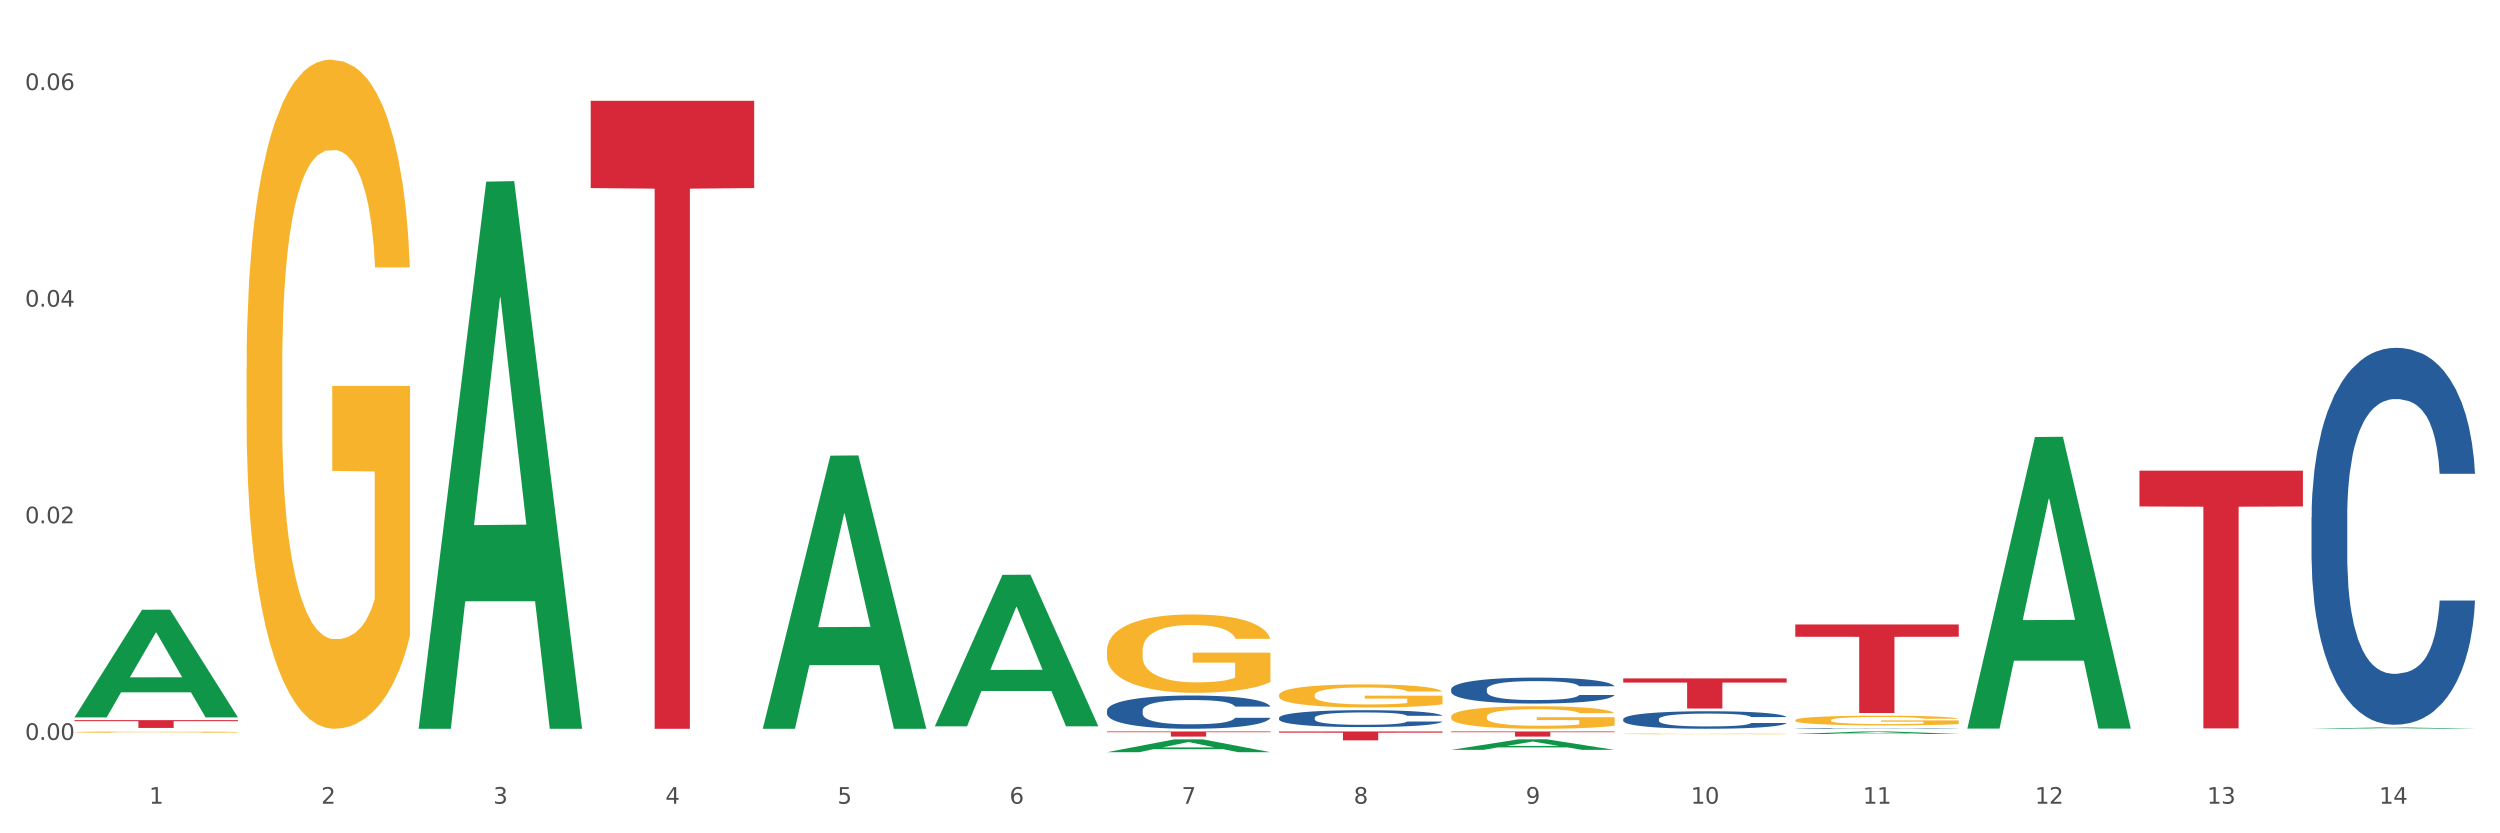
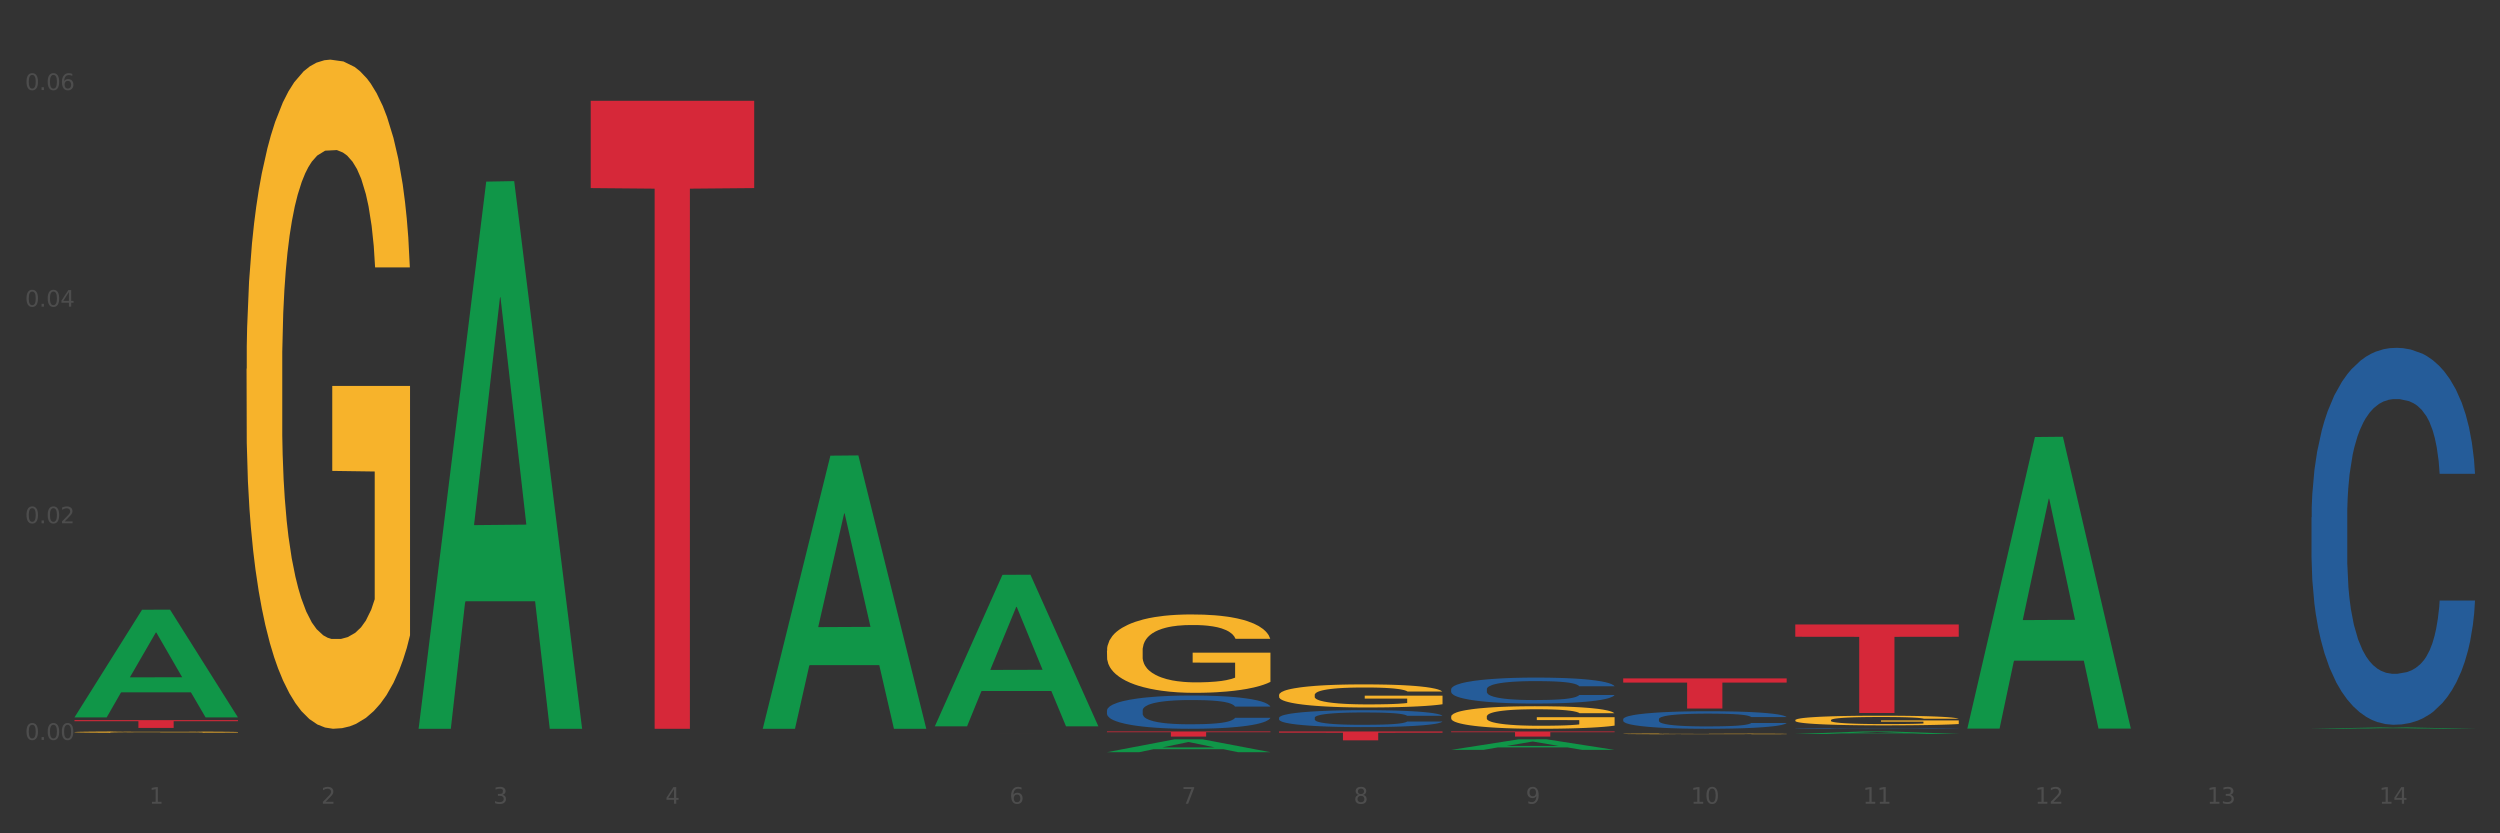
<svg xmlns="http://www.w3.org/2000/svg" xmlns:xlink="http://www.w3.org/1999/xlink" width="1080pt" height="360pt" viewBox="0 0 1080 360" version="1.1">
  <rect x="0" y="0" width="1080" height="360" fill="#333333" stroke="none" />
  <defs>
    <style type="text/css">*{stroke-linejoin: round; stroke-linecap: butt}</style>
  </defs>
  <g id="figure_1">
    <g id="patch_1">
-       <path d="M 0 360  L 1080 360  L 1080 0  L 0 0  z " style="fill: #ffffff; stroke: #ffffff; stroke-linejoin: miter" />
-     </g>
+       </g>
    <g id="axes_1">
      <g id="matplotlib.axis_1">
        <g id="xtick_1">
          <g id="text_1">
            <g style="fill: #4d4d4d" transform="translate(64.432 347.204) scale(0.096 -0.096)">
              <defs>
                <path id="DejaVuSans-31" d="M 794 531  L 1825 531  L 1825 4091  L 703 3866  L 703 4441  L 1819 4666  L 2450 4666  L 2450 531  L 3481 531  L 3481 0  L 794 0  L 794 531  z " transform="scale(0.016)" />
              </defs>
              <use xlink:href="#DejaVuSans-31" />
            </g>
          </g>
        </g>
        <g id="xtick_2">
          <g id="text_2">
            <g style="fill: #4d4d4d" transform="translate(138.771 347.204) scale(0.096 -0.096)">
              <defs>
                <path id="DejaVuSans-32" d="M 1228 531  L 3431 531  L 3431 0  L 469 0  L 469 531  Q 828 903 1448 1529  Q 2069 2156 2228 2338  Q 2531 2678 2651 2914  Q 2772 3150 2772 3378  Q 2772 3750 2511 3984  Q 2250 4219 1831 4219  Q 1534 4219 1204 4116  Q 875 4013 500 3803  L 500 4441  Q 881 4594 1212 4672  Q 1544 4750 1819 4750  Q 2544 4750 2975 4387  Q 3406 4025 3406 3419  Q 3406 3131 3298 2873  Q 3191 2616 2906 2266  Q 2828 2175 2409 1742  Q 1991 1309 1228 531  z " transform="scale(0.016)" />
              </defs>
              <use xlink:href="#DejaVuSans-32" />
            </g>
          </g>
        </g>
        <g id="xtick_3">
          <g id="text_3">
            <g style="fill: #4d4d4d" transform="translate(213.109 347.204) scale(0.096 -0.096)">
              <defs>
-                 <path id="DejaVuSans-33" d="M 2597 2516  Q 3050 2419 3304 2112  Q 3559 1806 3559 1356  Q 3559 666 3084 287  Q 2609 -91 1734 -91  Q 1441 -91 1130 -33  Q 819 25 488 141  L 488 750  Q 750 597 1062 519  Q 1375 441 1716 441  Q 2309 441 2620 675  Q 2931 909 2931 1356  Q 2931 1769 2642 2001  Q 2353 2234 1838 2234  L 1294 2234  L 1294 2753  L 1863 2753  Q 2328 2753 2575 2939  Q 2822 3125 2822 3475  Q 2822 3834 2567 4026  Q 2313 4219 1838 4219  Q 1578 4219 1281 4162  Q 984 4106 628 3988  L 628 4550  Q 988 4650 1302 4700  Q 1616 4750 1894 4750  Q 2613 4750 3031 4423  Q 3450 4097 3450 3541  Q 3450 3153 3228 2886  Q 3006 2619 2597 2516  z " transform="scale(0.016)" />
+                 <path id="DejaVuSans-33" d="M 2597 2516  Q 3050 2419 3304 2112  Q 3559 1806 3559 1356  Q 3559 666 3084 287  Q 2609 -91 1734 -91  Q 1441 -91 1130 -33  Q 819 25 488 141  L 488 750  Q 750 597 1062 519  Q 1375 441 1716 441  Q 2309 441 2620 675  Q 2931 909 2931 1356  Q 2931 1769 2642 2001  Q 2353 2234 1838 2234  L 1294 2234  L 1294 2753  L 1863 2753  Q 2328 2753 2575 2939  Q 2822 3834 2567 4026  Q 2313 4219 1838 4219  Q 1578 4219 1281 4162  Q 984 4106 628 3988  L 628 4550  Q 988 4650 1302 4700  Q 1616 4750 1894 4750  Q 2613 4750 3031 4423  Q 3450 4097 3450 3541  Q 3450 3153 3228 2886  Q 3006 2619 2597 2516  z " transform="scale(0.016)" />
              </defs>
              <use xlink:href="#DejaVuSans-33" />
            </g>
          </g>
        </g>
        <g id="xtick_4">
          <g id="text_4">
            <g style="fill: #4d4d4d" transform="translate(287.448 347.204) scale(0.096 -0.096)">
              <defs>
                <path id="DejaVuSans-34" d="M 2419 4116  L 825 1625  L 2419 1625  L 2419 4116  z M 2253 4666  L 3047 4666  L 3047 1625  L 3713 1625  L 3713 1100  L 3047 1100  L 3047 0  L 2419 0  L 2419 1100  L 313 1100  L 313 1709  L 2253 4666  z " transform="scale(0.016)" />
              </defs>
              <use xlink:href="#DejaVuSans-34" />
            </g>
          </g>
        </g>
        <g id="xtick_5">
          <g id="text_5">
            <g style="fill: #4d4d4d" transform="translate(361.787 347.204) scale(0.096 -0.096)">
              <defs>
-                 <path id="DejaVuSans-35" d="M 691 4666  L 3169 4666  L 3169 4134  L 1269 4134  L 1269 2991  Q 1406 3038 1543 3061  Q 1681 3084 1819 3084  Q 2600 3084 3056 2656  Q 3513 2228 3513 1497  Q 3513 744 3044 326  Q 2575 -91 1722 -91  Q 1428 -91 1123 -41  Q 819 9 494 109  L 494 744  Q 775 591 1075 516  Q 1375 441 1709 441  Q 2250 441 2565 725  Q 2881 1009 2881 1497  Q 2881 1984 2565 2268  Q 2250 2553 1709 2553  Q 1456 2553 1204 2497  Q 953 2441 691 2322  L 691 4666  z " transform="scale(0.016)" />
-               </defs>
+                 </defs>
              <use xlink:href="#DejaVuSans-35" />
            </g>
          </g>
        </g>
        <g id="xtick_6">
          <g id="text_6">
            <g style="fill: #4d4d4d" transform="translate(436.125 347.204) scale(0.096 -0.096)">
              <defs>
                <path id="DejaVuSans-36" d="M 2113 2584  Q 1688 2584 1439 2293  Q 1191 2003 1191 1497  Q 1191 994 1439 701  Q 1688 409 2113 409  Q 2538 409 2786 701  Q 3034 994 3034 1497  Q 3034 2003 2786 2293  Q 2538 2584 2113 2584  z M 3366 4563  L 3366 3988  Q 3128 4100 2886 4159  Q 2644 4219 2406 4219  Q 1781 4219 1451 3797  Q 1122 3375 1075 2522  Q 1259 2794 1537 2939  Q 1816 3084 2150 3084  Q 2853 3084 3261 2657  Q 3669 2231 3669 1497  Q 3669 778 3244 343  Q 2819 -91 2113 -91  Q 1303 -91 875 529  Q 447 1150 447 2328  Q 447 3434 972 4092  Q 1497 4750 2381 4750  Q 2619 4750 2861 4703  Q 3103 4656 3366 4563  z " transform="scale(0.016)" />
              </defs>
              <use xlink:href="#DejaVuSans-36" />
            </g>
          </g>
        </g>
        <g id="xtick_7">
          <g id="text_7">
            <g style="fill: #4d4d4d" transform="translate(510.464 347.204) scale(0.096 -0.096)">
              <defs>
                <path id="DejaVuSans-37" d="M 525 4666  L 3525 4666  L 3525 4397  L 1831 0  L 1172 0  L 2766 4134  L 525 4134  L 525 4666  z " transform="scale(0.016)" />
              </defs>
              <use xlink:href="#DejaVuSans-37" />
            </g>
          </g>
        </g>
        <g id="xtick_8">
          <g id="text_8">
            <g style="fill: #4d4d4d" transform="translate(584.803 347.204) scale(0.096 -0.096)">
              <defs>
                <path id="DejaVuSans-38" d="M 2034 2216  Q 1584 2216 1326 1975  Q 1069 1734 1069 1313  Q 1069 891 1326 650  Q 1584 409 2034 409  Q 2484 409 2743 651  Q 3003 894 3003 1313  Q 3003 1734 2745 1975  Q 2488 2216 2034 2216  z M 1403 2484  Q 997 2584 770 2862  Q 544 3141 544 3541  Q 544 4100 942 4425  Q 1341 4750 2034 4750  Q 2731 4750 3128 4425  Q 3525 4100 3525 3541  Q 3525 3141 3298 2862  Q 3072 2584 2669 2484  Q 3125 2378 3379 2068  Q 3634 1759 3634 1313  Q 3634 634 3220 271  Q 2806 -91 2034 -91  Q 1263 -91 848 271  Q 434 634 434 1313  Q 434 1759 690 2068  Q 947 2378 1403 2484  z M 1172 3481  Q 1172 3119 1398 2916  Q 1625 2713 2034 2713  Q 2441 2713 2670 2916  Q 2900 3119 2900 3481  Q 2900 3844 2670 4047  Q 2441 4250 2034 4250  Q 1625 4250 1398 4047  Q 1172 3844 1172 3481  z " transform="scale(0.016)" />
              </defs>
              <use xlink:href="#DejaVuSans-38" />
            </g>
          </g>
        </g>
        <g id="xtick_9">
          <g id="text_9">
            <g style="fill: #4d4d4d" transform="translate(659.142 347.204) scale(0.096 -0.096)">
              <defs>
                <path id="DejaVuSans-39" d="M 703 97  L 703 672  Q 941 559 1184 500  Q 1428 441 1663 441  Q 2288 441 2617 861  Q 2947 1281 2994 2138  Q 2813 1869 2534 1725  Q 2256 1581 1919 1581  Q 1219 1581 811 2004  Q 403 2428 403 3163  Q 403 3881 828 4315  Q 1253 4750 1959 4750  Q 2769 4750 3195 4129  Q 3622 3509 3622 2328  Q 3622 1225 3098 567  Q 2575 -91 1691 -91  Q 1453 -91 1209 -44  Q 966 3 703 97  z M 1959 2075  Q 2384 2075 2632 2365  Q 2881 2656 2881 3163  Q 2881 3666 2632 3958  Q 2384 4250 1959 4250  Q 1534 4250 1286 3958  Q 1038 3666 1038 3163  Q 1038 2656 1286 2365  Q 1534 2075 1959 2075  z " transform="scale(0.016)" />
              </defs>
              <use xlink:href="#DejaVuSans-39" />
            </g>
          </g>
        </g>
        <g id="xtick_10">
          <g id="text_10">
            <g style="fill: #4d4d4d" transform="translate(730.426 347.204) scale(0.096 -0.096)">
              <defs>
                <path id="DejaVuSans-30" d="M 2034 4250  Q 1547 4250 1301 3770  Q 1056 3291 1056 2328  Q 1056 1369 1301 889  Q 1547 409 2034 409  Q 2525 409 2770 889  Q 3016 1369 3016 2328  Q 3016 3291 2770 3770  Q 2525 4250 2034 4250  z M 2034 4750  Q 2819 4750 3233 4129  Q 3647 3509 3647 2328  Q 3647 1150 3233 529  Q 2819 -91 2034 -91  Q 1250 -91 836 529  Q 422 1150 422 2328  Q 422 3509 836 4129  Q 1250 4750 2034 4750  z " transform="scale(0.016)" />
              </defs>
              <use xlink:href="#DejaVuSans-31" />
              <use xlink:href="#DejaVuSans-30" transform="translate(63.623 0)" />
            </g>
          </g>
        </g>
        <g id="xtick_11">
          <g id="text_11">
            <g style="fill: #4d4d4d" transform="translate(804.765 347.204) scale(0.096 -0.096)">
              <use xlink:href="#DejaVuSans-31" />
              <use xlink:href="#DejaVuSans-31" transform="translate(63.623 0)" />
            </g>
          </g>
        </g>
        <g id="xtick_12">
          <g id="text_12">
            <g style="fill: #4d4d4d" transform="translate(879.104 347.204) scale(0.096 -0.096)">
              <use xlink:href="#DejaVuSans-31" />
              <use xlink:href="#DejaVuSans-32" transform="translate(63.623 0)" />
            </g>
          </g>
        </g>
        <g id="xtick_13">
          <g id="text_13">
            <g style="fill: #4d4d4d" transform="translate(953.442 347.204) scale(0.096 -0.096)">
              <use xlink:href="#DejaVuSans-31" />
              <use xlink:href="#DejaVuSans-33" transform="translate(63.623 0)" />
            </g>
          </g>
        </g>
        <g id="xtick_14">
          <g id="text_14">
            <g style="fill: #4d4d4d" transform="translate(1027.781 347.204) scale(0.096 -0.096)">
              <use xlink:href="#DejaVuSans-31" />
              <use xlink:href="#DejaVuSans-34" transform="translate(63.623 0)" />
            </g>
          </g>
        </g>
        <g id="xtick_15" />
        <g id="xtick_16" />
        <g id="xtick_17" />
        <g id="xtick_18" />
        <g id="xtick_19" />
        <g id="xtick_20" />
        <g id="xtick_21" />
        <g id="xtick_22" />
        <g id="xtick_23" />
        <g id="xtick_24" />
        <g id="xtick_25" />
        <g id="xtick_26" />
        <g id="xtick_27" />
      </g>
      <g id="matplotlib.axis_2">
        <g id="ytick_1">
          <g id="text_15">
            <g style="fill: #4d4d4d" transform="translate(10.8 319.638) scale(0.096 -0.096)">
              <defs>
                <path id="DejaVuSans-2e" d="M 684 794  L 1344 794  L 1344 0  L 684 0  L 684 794  z " transform="scale(0.016)" />
              </defs>
              <use xlink:href="#DejaVuSans-30" />
              <use xlink:href="#DejaVuSans-2e" transform="translate(63.623 0)" />
              <use xlink:href="#DejaVuSans-30" transform="translate(95.41 0)" />
              <use xlink:href="#DejaVuSans-30" transform="translate(159.033 0)" />
            </g>
          </g>
        </g>
        <g id="ytick_2">
          <g id="text_16">
            <g style="fill: #4d4d4d" transform="translate(10.8 226.058) scale(0.096 -0.096)">
              <use xlink:href="#DejaVuSans-30" />
              <use xlink:href="#DejaVuSans-2e" transform="translate(63.623 0)" />
              <use xlink:href="#DejaVuSans-30" transform="translate(95.41 0)" />
              <use xlink:href="#DejaVuSans-32" transform="translate(159.033 0)" />
            </g>
          </g>
        </g>
        <g id="ytick_3">
          <g id="text_17">
            <g style="fill: #4d4d4d" transform="translate(10.8 132.478) scale(0.096 -0.096)">
              <use xlink:href="#DejaVuSans-30" />
              <use xlink:href="#DejaVuSans-2e" transform="translate(63.623 0)" />
              <use xlink:href="#DejaVuSans-30" transform="translate(95.41 0)" />
              <use xlink:href="#DejaVuSans-34" transform="translate(159.033 0)" />
            </g>
          </g>
        </g>
        <g id="ytick_4">
          <g id="text_18">
            <g style="fill: #4d4d4d" transform="translate(10.8 38.898) scale(0.096 -0.096)">
              <use xlink:href="#DejaVuSans-30" />
              <use xlink:href="#DejaVuSans-2e" transform="translate(63.623 0)" />
              <use xlink:href="#DejaVuSans-30" transform="translate(95.41 0)" />
              <use xlink:href="#DejaVuSans-36" transform="translate(159.033 0)" />
            </g>
          </g>
        </g>
        <g id="ytick_5" />
        <g id="ytick_6" />
        <g id="ytick_7" />
      </g>
      <g id="PolyCollection_1">
        <path d="M 32.175 309.841  L 32.248 309.797  L 61.37 263.408  L 73.456 263.364  L 102.797 309.929  L 88.818 309.929  L 82.484 299.085  L 52.415 299.085  L 52.197 299.26  L 46.081 309.929  L 32.175 309.929  L 32.175 309.841  L 56.201 292.614  L 78.698 292.571  L 67.559 273.289  L 67.413 273.202  L 67.267 273.333  L 56.128 292.571  L 56.201 292.614  L 32.175 309.841  z " clip-path="url(#p785fbbe116)" style="fill: #109648" />
        <path d="M 626.885 297.756  L 626.968 297.746  L 626.968 297.459  L 627.219 297.07  L 628.137 296.353  L 629.306 295.81  L 631.309 295.175  L 632.394 294.909  L 633.813 294.612  L 636.735 294.13  L 640.074 293.721  L 642.411 293.495  L 644.164 293.352  L 648.088 293.096  L 650.342 292.983  L 652.679 292.891  L 654.683 292.83  L 658.022 292.758  L 660.693 292.727  L 663.782 292.717  L 666.369 292.727  L 669.792 292.768  L 674.801 292.891  L 676.721 292.963  L 679.308 293.086  L 681.98 293.249  L 684.15 293.413  L 686.654 293.649  L 689.242 293.956  L 691.747 294.345  L 693.5 294.704  L 694.919 295.083  L 696.171 295.544  L 697.089 296.045  L 697.506 296.465  L 682.23 296.465  L 681.813 296.086  L 680.978 295.677  L 680.143 295.4  L 679.225 295.175  L 677.806 294.919  L 676.554 294.755  L 674.467 294.56  L 672.547 294.438  L 670.961 294.366  L 669.041 294.304  L 664.95 294.243  L 662.029 294.243  L 660.192 294.263  L 657.938 294.315  L 656.018 294.386  L 653.764 294.509  L 652.011 294.642  L 650.258 294.816  L 649.257 294.939  L 647.754 295.165  L 646.752 295.349  L 645.417 295.667  L 644.665 295.892  L 643.33 296.476  L 642.745 296.906  L 642.495 297.203  L 642.328 297.53  L 642.328 299.128  L 642.829 299.845  L 643.246 300.152  L 643.914 300.501  L 645.166 300.951  L 647.003 301.392  L 648.923 301.709  L 650.509 301.904  L 652.011 302.047  L 653.514 302.16  L 655.35 302.262  L 656.853 302.324  L 659.107 302.385  L 661.778 302.416  L 663.865 302.416  L 668.122 302.365  L 670.042 302.313  L 671.879 302.242  L 673.882 302.129  L 675.468 302.006  L 676.387 301.914  L 677.889 301.719  L 679.058 301.514  L 680.06 301.279  L 680.728 301.074  L 681.479 300.767  L 682.063 300.419  L 682.23 300.234  L 697.506 300.234  L 697.173 300.603  L 696.588 300.961  L 695.42 301.443  L 694.501 301.719  L 693.082 302.057  L 691.58 302.344  L 689.493 302.662  L 687.573 302.897  L 685.569 303.102  L 683.399 303.286  L 679.475 303.542  L 678.056 303.614  L 675.051 303.737  L 672.714 303.809  L 669.291 303.88  L 665.785 303.921  L 662.112 303.932  L 658.856 303.911  L 655.267 303.85  L 653.013 303.788  L 650.509 303.696  L 647.587 303.553  L 644.832 303.378  L 642.244 303.174  L 639.824 302.938  L 637.57 302.672  L 634.648 302.231  L 632.478 301.801  L 630.892 301.402  L 629.806 301.064  L 628.721 300.634  L 628.137 300.337  L 627.219 299.62  L 626.885 298.954  L 626.885 297.756  z " clip-path="url(#p785fbbe116)" style="fill: #255c99" />
        <path d="M 701.223 310.659  L 701.307 310.652  L 701.307 310.458  L 701.557 310.195  L 702.476 309.711  L 703.644 309.344  L 705.648 308.916  L 706.733 308.736  L 708.152 308.535  L 711.074 308.21  L 714.413 307.933  L 716.75 307.781  L 718.503 307.684  L 722.427 307.511  L 724.681 307.435  L 727.018 307.373  L 729.021 307.332  L 732.36 307.283  L 735.032 307.262  L 738.12 307.256  L 740.708 307.262  L 744.131 307.29  L 749.139 307.373  L 751.059 307.422  L 753.647 307.505  L 756.318 307.615  L 758.489 307.726  L 760.993 307.885  L 763.581 308.092  L 766.085 308.355  L 767.838 308.597  L 769.257 308.853  L 770.51 309.165  L 771.428 309.503  L 771.845 309.787  L 756.569 309.787  L 756.151 309.531  L 755.317 309.254  L 754.482 309.068  L 753.564 308.916  L 752.145 308.743  L 750.892 308.632  L 748.805 308.501  L 746.885 308.418  L 745.299 308.369  L 743.379 308.328  L 739.289 308.286  L 736.367 308.286  L 734.531 308.3  L 732.277 308.335  L 730.357 308.383  L 728.103 308.466  L 726.35 308.556  L 724.597 308.673  L 723.595 308.756  L 722.093 308.909  L 721.091 309.033  L 719.755 309.248  L 719.004 309.4  L 717.668 309.794  L 717.084 310.084  L 716.834 310.285  L 716.667 310.506  L 716.667 311.585  L 717.168 312.07  L 717.585 312.277  L 718.253 312.512  L 719.505 312.817  L 721.341 313.114  L 723.261 313.328  L 724.847 313.46  L 726.35 313.557  L 727.853 313.633  L 729.689 313.702  L 731.192 313.743  L 733.446 313.785  L 736.117 313.806  L 738.204 313.806  L 742.461 313.771  L 744.381 313.737  L 746.218 313.688  L 748.221 313.612  L 749.807 313.529  L 750.725 313.467  L 752.228 313.335  L 753.397 313.197  L 754.398 313.038  L 755.066 312.9  L 755.818 312.692  L 756.402 312.457  L 756.569 312.332  L 771.845 312.332  L 771.511 312.581  L 770.927 312.824  L 769.758 313.149  L 768.84 313.335  L 767.421 313.564  L 765.918 313.757  L 763.831 313.972  L 761.911 314.131  L 759.908 314.269  L 757.738 314.394  L 753.814 314.567  L 752.395 314.615  L 749.39 314.698  L 747.052 314.746  L 743.63 314.795  L 740.124 314.822  L 736.451 314.829  L 733.195 314.816  L 729.606 314.774  L 727.352 314.733  L 724.847 314.67  L 721.926 314.573  L 719.171 314.456  L 716.583 314.318  L 714.162 314.158  L 711.908 313.979  L 708.987 313.681  L 706.816 313.391  L 705.23 313.121  L 704.145 312.893  L 703.06 312.602  L 702.476 312.402  L 701.557 311.917  L 701.223 311.468  L 701.223 310.659  z " clip-path="url(#p785fbbe116)" style="fill: #255c99" />
        <path d="M 775.562 314.662  L 775.646 314.662  L 775.646 314.654  L 775.896 314.643  L 776.814 314.624  L 777.983 314.609  L 779.986 314.592  L 781.072 314.585  L 782.491 314.577  L 785.412 314.564  L 788.752 314.552  L 791.089 314.546  L 792.842 314.542  L 796.765 314.535  L 799.019 314.532  L 801.357 314.53  L 803.36 314.528  L 806.699 314.526  L 809.37 314.525  L 812.459 314.525  L 815.047 314.525  L 818.469 314.527  L 823.478 314.53  L 825.398 314.532  L 827.986 314.535  L 830.657 314.54  L 832.828 314.544  L 835.332 314.55  L 837.92 314.559  L 840.424 314.569  L 842.177 314.579  L 843.596 314.589  L 844.848 314.602  L 845.766 314.615  L 846.184 314.627  L 830.908 314.627  L 830.49 314.617  L 829.655 314.605  L 828.821 314.598  L 827.902 314.592  L 826.483 314.585  L 825.231 314.58  L 823.144 314.575  L 821.224 314.572  L 819.638 314.57  L 817.718 314.568  L 813.628 314.567  L 810.706 314.567  L 808.87 314.567  L 806.616 314.569  L 804.696 314.57  L 802.442 314.574  L 800.689 314.577  L 798.936 314.582  L 797.934 314.585  L 796.431 314.592  L 795.43 314.597  L 794.094 314.605  L 793.343 314.611  L 792.007 314.627  L 791.423 314.639  L 791.172 314.647  L 791.005 314.656  L 791.005 314.699  L 791.506 314.719  L 791.924 314.727  L 792.591 314.736  L 793.844 314.749  L 795.68 314.76  L 797.6 314.769  L 799.186 314.774  L 800.689 314.778  L 802.191 314.781  L 804.028 314.784  L 805.53 314.786  L 807.784 314.787  L 810.456 314.788  L 812.543 314.788  L 816.8 314.787  L 818.72 314.785  L 820.556 314.784  L 822.56 314.78  L 824.146 314.777  L 825.064 314.775  L 826.567 314.769  L 827.735 314.764  L 828.737 314.757  L 829.405 314.752  L 830.156 314.744  L 830.741 314.734  L 830.908 314.729  L 846.184 314.729  L 845.85 314.739  L 845.266 314.749  L 844.097 314.762  L 843.179 314.769  L 841.76 314.779  L 840.257 314.786  L 838.17 314.795  L 836.25 314.801  L 834.247 314.807  L 832.076 314.812  L 828.153 314.819  L 826.734 314.821  L 823.728 314.824  L 821.391 314.826  L 817.969 314.828  L 814.463 314.829  L 810.79 314.829  L 807.534 314.829  L 803.944 314.827  L 801.69 314.825  L 799.186 314.823  L 796.264 314.819  L 793.51 314.814  L 790.922 314.809  L 788.501 314.802  L 786.247 314.795  L 783.325 314.783  L 781.155 314.772  L 779.569 314.761  L 778.484 314.752  L 777.399 314.74  L 776.814 314.732  L 775.896 314.712  L 775.562 314.694  L 775.562 314.662  z " clip-path="url(#p785fbbe116)" style="fill: #255c99" />
        <path d="M 998.578 223.427  L 998.662 223.278  L 998.662 219.114  L 998.912 213.463  L 999.83 203.053  L 1000.999 195.171  L 1003.003 185.951  L 1004.088 182.084  L 1005.507 177.771  L 1008.429 170.782  L 1011.768 164.833  L 1014.105 161.562  L 1015.858 159.48  L 1019.781 155.762  L 1022.035 154.126  L 1024.373 152.787  L 1026.376 151.895  L 1029.715 150.854  L 1032.387 150.408  L 1035.475 150.259  L 1038.063 150.408  L 1041.486 151.003  L 1046.494 152.787  L 1048.414 153.828  L 1051.002 155.613  L 1053.673 157.992  L 1055.844 160.372  L 1058.348 163.792  L 1060.936 168.254  L 1063.44 173.905  L 1065.193 179.11  L 1066.612 184.612  L 1067.864 191.304  L 1068.783 198.591  L 1069.2 204.689  L 1053.924 204.689  L 1053.506 199.186  L 1052.671 193.238  L 1051.837 189.222  L 1050.918 185.951  L 1049.499 182.233  L 1048.247 179.853  L 1046.16 177.028  L 1044.24 175.243  L 1042.654 174.202  L 1040.734 173.31  L 1036.644 172.418  L 1033.722 172.418  L 1031.886 172.715  L 1029.632 173.459  L 1027.712 174.5  L 1025.458 176.284  L 1023.705 178.218  L 1021.952 180.746  L 1020.95 182.53  L 1019.448 185.802  L 1018.446 188.479  L 1017.11 193.089  L 1016.359 196.361  L 1015.023 204.837  L 1014.439 211.083  L 1014.188 215.396  L 1014.022 220.155  L 1014.022 243.355  L 1014.522 253.765  L 1014.94 258.226  L 1015.608 263.282  L 1016.86 269.826  L 1018.696 276.22  L 1020.616 280.831  L 1022.202 283.656  L 1023.705 285.738  L 1025.207 287.374  L 1027.044 288.861  L 1028.547 289.753  L 1030.8 290.646  L 1033.472 291.092  L 1035.559 291.092  L 1039.816 290.348  L 1041.736 289.605  L 1043.572 288.564  L 1045.576 286.928  L 1047.162 285.143  L 1048.08 283.805  L 1049.583 280.979  L 1050.752 278.005  L 1051.753 274.585  L 1052.421 271.61  L 1053.172 267.149  L 1053.757 262.093  L 1053.924 259.416  L 1069.2 259.416  L 1068.866 264.769  L 1068.282 269.974  L 1067.113 276.964  L 1066.195 280.979  L 1064.776 285.887  L 1063.273 290.051  L 1061.186 294.661  L 1059.266 298.082  L 1057.263 301.056  L 1055.092 303.733  L 1051.169 307.451  L 1049.75 308.492  L 1046.745 310.276  L 1044.407 311.317  L 1040.985 312.358  L 1037.479 312.953  L 1033.806 313.102  L 1030.55 312.804  L 1026.96 311.912  L 1024.707 311.02  L 1022.202 309.681  L 1019.281 307.599  L 1016.526 305.071  L 1013.938 302.097  L 1011.517 298.676  L 1009.263 294.81  L 1006.342 288.415  L 1004.171 282.169  L 1002.585 276.369  L 1001.5 271.462  L 1000.415 265.216  L 999.83 260.903  L 998.912 250.493  L 998.578 240.826  L 998.578 223.427  z " clip-path="url(#p785fbbe116)" style="fill: #255c99" />
        <path d="M 106.514 159.339  L 106.597 159.075  L 106.597 149.571  L 106.764 141.387  L 107.598 121.588  L 108.848 105.221  L 109.765 96.509  L 110.683 89.381  L 111.767 82.254  L 113.101 74.862  L 115.519 64.038  L 117.019 58.494  L 118.854 52.687  L 122.189 44.239  L 124.607 39.487  L 127.108 35.527  L 131.194 30.775  L 133.862 28.663  L 136.697 27.079  L 140.115 26.023  L 142.7 25.759  L 148.37 26.551  L 153.206 28.927  L 155.54 30.775  L 158.542 33.943  L 160.126 36.055  L 162.711 40.279  L 165.379 45.823  L 167.213 50.575  L 169.965 59.55  L 172.049 68.526  L 173.967 79.614  L 174.968 87.269  L 175.718 94.397  L 176.385 102.581  L 177.052 115.516  L 162.044 115.516  L 161.46 106.277  L 160.543 97.565  L 159.209 89.117  L 158.042 83.837  L 156.041 77.238  L 154.206 73.014  L 152.289 69.846  L 149.954 67.206  L 148.12 65.886  L 145.535 64.83  L 140.449 65.094  L 137.03 67.206  L 134.696 69.846  L 133.195 72.222  L 131.861 74.862  L 130.36 78.558  L 128.609 84.101  L 127.358 89.117  L 126.108 95.453  L 125.107 101.789  L 124.19 109.181  L 123.44 117.1  L 122.856 125.284  L 122.356 135.316  L 121.939 151.947  L 121.939 188.114  L 122.106 196.298  L 122.522 207.121  L 123.023 215.305  L 123.856 225.073  L 124.607 231.672  L 126.024 241.176  L 127.609 249.096  L 128.859 254.111  L 130.11 258.335  L 132.278 264.143  L 134.696 268.895  L 136.78 271.799  L 139.615 274.439  L 141.533 275.495  L 143.2 276.023  L 147.286 276.023  L 150.204 275.231  L 153.456 273.383  L 155.957 271.007  L 158.042 268.103  L 160.376 263.351  L 161.877 258.863  L 161.877 203.689  L 143.534 203.425  L 143.534 166.731  L 177.135 166.731  L 177.135 274.439  L 175.718 279.983  L 174.134 284.998  L 172.466 289.486  L 169.965 295.03  L 166.963 300.31  L 164.295 304.006  L 161.46 307.174  L 158.125 310.078  L 153.789 312.717  L 151.121 313.773  L 147.786 314.565  L 143.867 314.829  L 140.449 314.301  L 137.114 312.981  L 133.612 310.606  L 130.193 307.174  L 127.609 303.742  L 125.024 299.518  L 122.272 293.974  L 120.104 288.694  L 118.437 283.942  L 116.603 277.871  L 114.601 269.951  L 113.101 262.823  L 111.767 255.431  L 110.349 245.928  L 109.349 237.744  L 108.348 227.448  L 107.764 219.793  L 107.097 207.913  L 106.597 191.282  L 106.514 159.339  z " clip-path="url(#p785fbbe116)" style="fill: #f7b32b" />
        <path d="M 478.207 281.088  L 478.291 281.057  L 478.291 279.944  L 478.457 278.985  L 479.291 276.666  L 480.542 274.749  L 481.459 273.728  L 482.376 272.893  L 483.46 272.059  L 484.794 271.193  L 487.212 269.925  L 488.713 269.275  L 490.547 268.595  L 493.882 267.606  L 496.3 267.049  L 498.802 266.585  L 502.887 266.029  L 505.555 265.781  L 508.39 265.596  L 511.809 265.472  L 514.394 265.441  L 520.063 265.534  L 524.899 265.812  L 527.234 266.029  L 530.236 266.4  L 531.82 266.647  L 534.405 267.142  L 537.073 267.791  L 538.907 268.348  L 541.658 269.399  L 543.743 270.451  L 545.661 271.749  L 546.661 272.646  L 547.412 273.481  L 548.079 274.44  L 548.746 275.955  L 533.737 275.955  L 533.154 274.873  L 532.237 273.852  L 530.903 272.863  L 529.735 272.244  L 527.734 271.471  L 525.9 270.976  L 523.982 270.605  L 521.648 270.296  L 519.813 270.141  L 517.228 270.018  L 512.142 270.049  L 508.724 270.296  L 506.389 270.605  L 504.888 270.883  L 503.554 271.193  L 502.054 271.626  L 500.303 272.275  L 499.052 272.863  L 497.801 273.605  L 496.801 274.347  L 495.884 275.213  L 495.133 276.14  L 494.549 277.099  L 494.049 278.274  L 493.632 280.222  L 493.632 284.459  L 493.799 285.417  L 494.216 286.685  L 494.716 287.644  L 495.55 288.788  L 496.3 289.561  L 497.718 290.674  L 499.302 291.602  L 500.553 292.19  L 501.803 292.684  L 503.971 293.365  L 506.389 293.921  L 508.474 294.261  L 511.309 294.571  L 513.226 294.694  L 514.894 294.756  L 518.979 294.756  L 521.898 294.663  L 525.149 294.447  L 527.651 294.169  L 529.735 293.828  L 532.07 293.272  L 533.571 292.746  L 533.571 286.283  L 515.227 286.252  L 515.227 281.954  L 548.829 281.954  L 548.829 294.571  L 547.412 295.22  L 545.827 295.808  L 544.16 296.333  L 541.658 296.983  L 538.657 297.601  L 535.989 298.034  L 533.154 298.405  L 529.819 298.745  L 525.483 299.055  L 522.815 299.178  L 519.48 299.271  L 515.561 299.302  L 512.142 299.24  L 508.807 299.085  L 505.305 298.807  L 501.887 298.405  L 499.302 298.003  L 496.717 297.508  L 493.966 296.859  L 491.798 296.24  L 490.13 295.684  L 488.296 294.973  L 486.295 294.045  L 484.794 293.21  L 483.46 292.344  L 482.043 291.231  L 481.042 290.272  L 480.042 289.066  L 479.458 288.17  L 478.791 286.778  L 478.291 284.83  L 478.207 281.088  z " clip-path="url(#p785fbbe116)" style="fill: #f7b32b" />
        <path d="M 552.546 300.264  L 552.629 300.255  L 552.629 299.927  L 552.796 299.645  L 553.63 298.961  L 554.881 298.396  L 555.798 298.096  L 556.715 297.85  L 557.799 297.604  L 559.133 297.349  L 561.551 296.975  L 563.052 296.784  L 564.886 296.583  L 568.221 296.292  L 570.639 296.127  L 573.141 295.991  L 577.226 295.827  L 579.894 295.754  L 582.729 295.699  L 586.148 295.663  L 588.732 295.654  L 594.402 295.681  L 599.238 295.763  L 601.573 295.827  L 604.574 295.936  L 606.158 296.009  L 608.743 296.155  L 611.411 296.346  L 613.246 296.51  L 615.997 296.82  L 618.082 297.13  L 619.999 297.513  L 621 297.777  L 621.75 298.023  L 622.417 298.305  L 623.084 298.752  L 608.076 298.752  L 607.493 298.433  L 606.575 298.132  L 605.241 297.841  L 604.074 297.658  L 602.073 297.431  L 600.239 297.285  L 598.321 297.175  L 595.986 297.084  L 594.152 297.039  L 591.567 297.002  L 586.481 297.011  L 583.063 297.084  L 580.728 297.175  L 579.227 297.257  L 577.893 297.349  L 576.392 297.476  L 574.641 297.667  L 573.391 297.841  L 572.14 298.059  L 571.139 298.278  L 570.222 298.533  L 569.472 298.806  L 568.888 299.089  L 568.388 299.435  L 567.971 300.009  L 567.971 301.258  L 568.138 301.54  L 568.555 301.914  L 569.055 302.196  L 569.889 302.533  L 570.639 302.761  L 572.057 303.089  L 573.641 303.363  L 574.891 303.536  L 576.142 303.682  L 578.31 303.882  L 580.728 304.046  L 582.812 304.146  L 585.647 304.237  L 587.565 304.274  L 589.233 304.292  L 593.318 304.292  L 596.236 304.265  L 599.488 304.201  L 601.99 304.119  L 604.074 304.019  L 606.409 303.855  L 607.909 303.7  L 607.909 301.795  L 589.566 301.786  L 589.566 300.52  L 623.168 300.52  L 623.168 304.237  L 621.75 304.429  L 620.166 304.602  L 618.499 304.757  L 615.997 304.948  L 612.996 305.13  L 610.327 305.258  L 607.493 305.367  L 604.157 305.468  L 599.822 305.559  L 597.154 305.595  L 593.818 305.622  L 589.9 305.632  L 586.481 305.613  L 583.146 305.568  L 579.644 305.486  L 576.226 305.367  L 573.641 305.249  L 571.056 305.103  L 568.305 304.912  L 566.137 304.729  L 564.469 304.565  L 562.635 304.356  L 560.634 304.082  L 559.133 303.836  L 557.799 303.581  L 556.381 303.253  L 555.381 302.971  L 554.38 302.615  L 553.797 302.351  L 553.13 301.941  L 552.629 301.367  L 552.546 300.264  z " clip-path="url(#p785fbbe116)" style="fill: #f7b32b" />
        <path d="M 626.885 309.592  L 626.968 309.583  L 626.968 309.263  L 627.135 308.987  L 627.969 308.32  L 629.219 307.769  L 630.136 307.476  L 631.054 307.235  L 632.138 306.995  L 633.472 306.746  L 635.89 306.382  L 637.39 306.195  L 639.225 305.999  L 642.56 305.715  L 644.978 305.555  L 647.479 305.421  L 651.565 305.261  L 654.233 305.19  L 657.068 305.137  L 660.486 305.101  L 663.071 305.092  L 668.741 305.119  L 673.577 305.199  L 675.911 305.261  L 678.913 305.368  L 680.497 305.439  L 683.082 305.582  L 685.75 305.768  L 687.584 305.928  L 690.336 306.231  L 692.42 306.533  L 694.338 306.906  L 695.339 307.164  L 696.089 307.404  L 696.756 307.68  L 697.423 308.116  L 682.415 308.116  L 681.831 307.805  L 680.914 307.511  L 679.58 307.227  L 678.413 307.049  L 676.412 306.826  L 674.577 306.684  L 672.66 306.577  L 670.325 306.489  L 668.491 306.444  L 665.906 306.408  L 660.82 306.417  L 657.401 306.489  L 655.067 306.577  L 653.566 306.657  L 652.232 306.746  L 650.731 306.871  L 648.98 307.058  L 647.729 307.227  L 646.479 307.44  L 645.478 307.653  L 644.561 307.902  L 643.811 308.169  L 643.227 308.445  L 642.727 308.783  L 642.31 309.343  L 642.31 310.561  L 642.476 310.837  L 642.893 311.201  L 643.394 311.477  L 644.227 311.806  L 644.978 312.028  L 646.395 312.348  L 647.979 312.615  L 649.23 312.784  L 650.481 312.926  L 652.649 313.122  L 655.067 313.282  L 657.151 313.38  L 659.986 313.469  L 661.904 313.504  L 663.571 313.522  L 667.657 313.522  L 670.575 313.496  L 673.827 313.433  L 676.328 313.353  L 678.413 313.255  L 680.747 313.095  L 682.248 312.944  L 682.248 311.086  L 663.905 311.077  L 663.905 309.841  L 697.506 309.841  L 697.506 313.469  L 696.089 313.656  L 694.505 313.825  L 692.837 313.976  L 690.336 314.162  L 687.334 314.34  L 684.666 314.465  L 681.831 314.571  L 678.496 314.669  L 674.16 314.758  L 671.492 314.794  L 668.157 314.82  L 664.238 314.829  L 660.82 314.812  L 657.485 314.767  L 653.983 314.687  L 650.564 314.571  L 647.979 314.456  L 645.395 314.314  L 642.643 314.127  L 640.475 313.949  L 638.808 313.789  L 636.974 313.584  L 634.972 313.318  L 633.472 313.078  L 632.138 312.829  L 630.72 312.509  L 629.72 312.233  L 628.719 311.886  L 628.135 311.628  L 627.468 311.228  L 626.968 310.668  L 626.885 309.592  z " clip-path="url(#p785fbbe116)" style="fill: #f7b32b" />
        <path d="M 701.223 317.028  L 701.307 317.028  L 701.307 317.018  L 701.474 317.009  L 702.307 316.987  L 703.558 316.97  L 704.475 316.96  L 705.392 316.953  L 706.476 316.945  L 707.81 316.937  L 710.228 316.925  L 711.729 316.92  L 713.563 316.913  L 716.899 316.904  L 719.317 316.899  L 721.818 316.895  L 725.903 316.89  L 728.572 316.887  L 731.406 316.886  L 734.825 316.885  L 737.41 316.884  L 743.08 316.885  L 747.915 316.888  L 750.25 316.89  L 753.252 316.893  L 754.836 316.895  L 757.421 316.9  L 760.089 316.906  L 761.923 316.911  L 764.675 316.921  L 766.759 316.93  L 768.677 316.942  L 769.677 316.95  L 770.428 316.958  L 771.095 316.967  L 771.762 316.981  L 756.754 316.981  L 756.17 316.971  L 755.253 316.962  L 753.919 316.952  L 752.751 316.947  L 750.75 316.94  L 748.916 316.935  L 746.998 316.932  L 744.664 316.929  L 742.829 316.927  L 740.245 316.926  L 735.159 316.927  L 731.74 316.929  L 729.405 316.932  L 727.905 316.934  L 726.571 316.937  L 725.07 316.941  L 723.319 316.947  L 722.068 316.952  L 720.817 316.959  L 719.817 316.966  L 718.9 316.974  L 718.149 316.983  L 717.566 316.991  L 717.065 317.002  L 716.648 317.02  L 716.648 317.059  L 716.815 317.068  L 717.232 317.079  L 717.732 317.088  L 718.566 317.099  L 719.317 317.106  L 720.734 317.116  L 722.318 317.125  L 723.569 317.13  L 724.82 317.135  L 726.987 317.141  L 729.405 317.146  L 731.49 317.149  L 734.325 317.152  L 736.242 317.153  L 737.91 317.154  L 741.996 317.154  L 744.914 317.153  L 748.166 317.151  L 750.667 317.148  L 752.751 317.145  L 755.086 317.14  L 756.587 317.135  L 756.587 317.076  L 738.244 317.075  L 738.244 317.036  L 771.845 317.036  L 771.845 317.152  L 770.428 317.158  L 768.844 317.163  L 767.176 317.168  L 764.675 317.174  L 761.673 317.18  L 759.005 317.184  L 756.17 317.187  L 752.835 317.19  L 748.499 317.193  L 745.831 317.194  L 742.496 317.195  L 738.577 317.195  L 735.159 317.195  L 731.823 317.193  L 728.321 317.191  L 724.903 317.187  L 722.318 317.183  L 719.733 317.179  L 716.982 317.173  L 714.814 317.167  L 713.147 317.162  L 711.312 317.156  L 709.311 317.147  L 707.81 317.139  L 706.476 317.131  L 705.059 317.121  L 704.058 317.112  L 703.058 317.101  L 702.474 317.093  L 701.807 317.08  L 701.307 317.062  L 701.223 317.028  z " clip-path="url(#p785fbbe116)" style="fill: #f7b32b" />
        <path d="M 775.562 311.115  L 775.645 311.111  L 775.645 310.974  L 775.812 310.856  L 776.646 310.569  L 777.897 310.332  L 778.814 310.206  L 779.731 310.103  L 780.815 310  L 782.149 309.893  L 784.567 309.737  L 786.068 309.657  L 787.902 309.573  L 791.237 309.45  L 793.655 309.382  L 796.157 309.324  L 800.242 309.256  L 802.91 309.225  L 805.745 309.202  L 809.164 309.187  L 811.748 309.183  L 817.418 309.194  L 822.254 309.229  L 824.589 309.256  L 827.59 309.301  L 829.175 309.332  L 831.759 309.393  L 834.427 309.473  L 836.262 309.542  L 839.013 309.672  L 841.098 309.802  L 843.015 309.962  L 844.016 310.073  L 844.766 310.176  L 845.433 310.294  L 846.1 310.481  L 831.092 310.481  L 830.509 310.348  L 829.592 310.222  L 828.257 310.099  L 827.09 310.023  L 825.089 309.928  L 823.255 309.867  L 821.337 309.821  L 819.002 309.783  L 817.168 309.763  L 814.583 309.748  L 809.497 309.752  L 806.079 309.783  L 803.744 309.821  L 802.243 309.855  L 800.909 309.893  L 799.408 309.947  L 797.657 310.027  L 796.407 310.099  L 795.156 310.191  L 794.156 310.283  L 793.238 310.39  L 792.488 310.504  L 791.904 310.623  L 791.404 310.768  L 790.987 311.008  L 790.987 311.531  L 791.154 311.65  L 791.571 311.806  L 792.071 311.925  L 792.905 312.066  L 793.655 312.161  L 795.073 312.299  L 796.657 312.413  L 797.908 312.486  L 799.158 312.547  L 801.326 312.631  L 803.744 312.7  L 805.829 312.742  L 808.663 312.78  L 810.581 312.795  L 812.249 312.803  L 816.334 312.803  L 819.253 312.791  L 822.504 312.765  L 825.006 312.73  L 827.09 312.688  L 829.425 312.62  L 830.926 312.555  L 830.926 311.757  L 812.582 311.753  L 812.582 311.222  L 846.184 311.222  L 846.184 312.78  L 844.766 312.86  L 843.182 312.933  L 841.515 312.998  L 839.013 313.078  L 836.012 313.154  L 833.344 313.208  L 830.509 313.254  L 827.174 313.296  L 822.838 313.334  L 820.17 313.349  L 816.835 313.36  L 812.916 313.364  L 809.497 313.357  L 806.162 313.338  L 802.66 313.303  L 799.242 313.254  L 796.657 313.204  L 794.072 313.143  L 791.321 313.063  L 789.153 312.986  L 787.485 312.917  L 785.651 312.83  L 783.65 312.715  L 782.149 312.612  L 780.815 312.505  L 779.398 312.368  L 778.397 312.249  L 777.396 312.1  L 776.813 311.99  L 776.146 311.818  L 775.645 311.577  L 775.562 311.115  z " clip-path="url(#p785fbbe116)" style="fill: #f7b32b" />
        <path d="M 32.175 311.089  L 102.797 311.089  L 102.797 311.56  L 75.017 311.563  L 75.017 314.477  L 59.788 314.477  L 59.788 311.563  L 32.175 311.56  L 32.175 311.093  L 32.175 311.089  z " clip-path="url(#p785fbbe116)" style="fill: #d62839" />
        <path d="M 255.191 43.55  L 325.813 43.55  L 325.813 81.249  L 298.033 81.503  L 298.033 314.829  L 282.804 314.829  L 282.804 81.503  L 255.191 81.249  L 255.191 43.805  L 255.191 43.55  z " clip-path="url(#p785fbbe116)" style="fill: #d62839" />
        <path d="M 403.869 316.855  L 474.49 316.855  L 474.49 316.856  L 446.71 316.856  L 446.71 316.862  L 431.481 316.862  L 431.481 316.856  L 403.869 316.856  L 403.869 316.855  L 403.869 316.855  z " clip-path="url(#p785fbbe116)" style="fill: #d62839" />
        <path d="M 478.207 315.99  L 548.829 315.99  L 548.829 316.3  L 521.049 316.302  L 521.049 318.217  L 505.82 318.217  L 505.82 316.302  L 478.207 316.3  L 478.207 315.992  L 478.207 315.99  z " clip-path="url(#p785fbbe116)" style="fill: #d62839" />
        <path d="M 552.546 315.99  L 623.168 315.99  L 623.168 316.523  L 595.388 316.527  L 595.388 319.824  L 580.159 319.824  L 580.159 316.527  L 552.546 316.523  L 552.546 315.994  L 552.546 315.99  z " clip-path="url(#p785fbbe116)" style="fill: #d62839" />
        <path d="M 626.885 315.99  L 697.506 315.99  L 697.506 316.299  L 669.726 316.302  L 669.726 318.215  L 654.497 318.215  L 654.497 316.302  L 626.885 316.299  L 626.885 315.992  L 626.885 315.99  z " clip-path="url(#p785fbbe116)" style="fill: #d62839" />
        <path d="M 701.223 293.057  L 771.845 293.057  L 771.845 294.869  L 744.065 294.881  L 744.065 306.095  L 728.836 306.095  L 728.836 294.881  L 701.223 294.869  L 701.223 293.07  L 701.223 293.057  z " clip-path="url(#p785fbbe116)" style="fill: #d62839" />
        <path d="M 775.562 269.762  L 846.184 269.762  L 846.184 275.079  L 818.404 275.115  L 818.404 308.022  L 803.175 308.022  L 803.175 275.115  L 775.562 275.079  L 775.562 269.798  L 775.562 269.762  z " clip-path="url(#p785fbbe116)" style="fill: #d62839" />
-         <path d="M 924.24 203.323  L 994.861 203.323  L 994.861 218.795  L 967.081 218.899  L 967.081 314.659  L 951.852 314.659  L 951.852 218.899  L 924.24 218.795  L 924.24 203.427  L 924.24 203.323  z " clip-path="url(#p785fbbe116)" style="fill: #d62839" />
        <path d="M 552.546 310.079  L 552.629 310.073  L 552.629 309.886  L 552.88 309.632  L 553.798 309.164  L 554.967 308.81  L 556.97 308.396  L 558.055 308.222  L 559.475 308.028  L 562.396 307.714  L 565.735 307.447  L 568.073 307.3  L 569.826 307.207  L 573.749 307.04  L 576.003 306.966  L 578.34 306.906  L 580.344 306.866  L 583.683 306.819  L 586.354 306.799  L 589.443 306.792  L 592.031 306.799  L 595.453 306.826  L 600.462 306.906  L 602.382 306.953  L 604.97 307.033  L 607.641 307.14  L 609.811 307.247  L 612.316 307.4  L 614.903 307.601  L 617.408 307.855  L 619.161 308.089  L 620.58 308.336  L 621.832 308.636  L 622.75 308.964  L 623.168 309.238  L 607.891 309.238  L 607.474 308.99  L 606.639 308.723  L 605.804 308.543  L 604.886 308.396  L 603.467 308.229  L 602.215 308.122  L 600.128 307.995  L 598.208 307.915  L 596.622 307.868  L 594.702 307.828  L 590.612 307.788  L 587.69 307.788  L 585.853 307.801  L 583.6 307.835  L 581.68 307.881  L 579.426 307.962  L 577.673 308.048  L 575.92 308.162  L 574.918 308.242  L 573.415 308.389  L 572.414 308.509  L 571.078 308.717  L 570.327 308.864  L 568.991 309.244  L 568.407 309.525  L 568.156 309.719  L 567.989 309.932  L 567.989 310.975  L 568.49 311.442  L 568.908 311.643  L 569.575 311.87  L 570.827 312.164  L 572.664 312.451  L 574.584 312.658  L 576.17 312.785  L 577.673 312.879  L 579.175 312.952  L 581.012 313.019  L 582.514 313.059  L 584.768 313.099  L 587.439 313.119  L 589.526 313.119  L 593.784 313.086  L 595.704 313.053  L 597.54 313.006  L 599.544 312.932  L 601.13 312.852  L 602.048 312.792  L 603.551 312.665  L 604.719 312.531  L 605.721 312.378  L 606.389 312.244  L 607.14 312.044  L 607.724 311.817  L 607.891 311.696  L 623.168 311.696  L 622.834 311.937  L 622.249 312.171  L 621.081 312.485  L 620.163 312.665  L 618.743 312.885  L 617.241 313.073  L 615.154 313.28  L 613.234 313.433  L 611.23 313.567  L 609.06 313.687  L 605.137 313.854  L 603.718 313.901  L 600.712 313.981  L 598.375 314.028  L 594.952 314.075  L 591.446 314.101  L 587.773 314.108  L 584.518 314.095  L 580.928 314.055  L 578.674 314.015  L 576.17 313.954  L 573.248 313.861  L 570.494 313.747  L 567.906 313.614  L 565.485 313.46  L 563.231 313.286  L 560.309 312.999  L 558.139 312.718  L 556.553 312.458  L 555.468 312.237  L 554.382 311.957  L 553.798 311.763  L 552.88 311.295  L 552.546 310.861  L 552.546 310.079  z " clip-path="url(#p785fbbe116)" style="fill: #255c99" />
        <path d="M 478.207 306.918  L 478.291 306.905  L 478.291 306.537  L 478.541 306.039  L 479.459 305.12  L 480.628 304.425  L 482.632 303.612  L 483.717 303.271  L 485.136 302.89  L 488.058 302.273  L 491.397 301.749  L 493.734 301.46  L 495.487 301.276  L 499.41 300.948  L 501.664 300.804  L 504.002 300.686  L 506.005 300.607  L 509.344 300.515  L 512.016 300.476  L 515.104 300.463  L 517.692 300.476  L 521.115 300.528  L 526.123 300.686  L 528.043 300.778  L 530.631 300.935  L 533.302 301.145  L 535.473 301.355  L 537.977 301.657  L 540.565 302.05  L 543.069 302.549  L 544.822 303.008  L 546.241 303.494  L 547.493 304.084  L 548.412 304.727  L 548.829 305.265  L 533.553 305.265  L 533.135 304.779  L 532.301 304.255  L 531.466 303.9  L 530.548 303.612  L 529.128 303.284  L 527.876 303.074  L 525.789 302.824  L 523.869 302.667  L 522.283 302.575  L 520.363 302.496  L 516.273 302.418  L 513.351 302.418  L 511.515 302.444  L 509.261 302.51  L 507.341 302.601  L 505.087 302.759  L 503.334 302.929  L 501.581 303.152  L 500.579 303.31  L 499.077 303.599  L 498.075 303.835  L 496.739 304.241  L 495.988 304.53  L 494.652 305.278  L 494.068 305.829  L 493.818 306.209  L 493.651 306.629  L 493.651 308.676  L 494.151 309.594  L 494.569 309.988  L 495.237 310.434  L 496.489 311.011  L 498.325 311.576  L 500.245 311.982  L 501.831 312.232  L 503.334 312.415  L 504.837 312.56  L 506.673 312.691  L 508.176 312.769  L 510.429 312.848  L 513.101 312.888  L 515.188 312.888  L 519.445 312.822  L 521.365 312.756  L 523.202 312.665  L 525.205 312.52  L 526.791 312.363  L 527.709 312.245  L 529.212 311.995  L 530.381 311.733  L 531.382 311.431  L 532.05 311.169  L 532.801 310.775  L 533.386 310.329  L 533.553 310.093  L 548.829 310.093  L 548.495 310.565  L 547.911 311.025  L 546.742 311.641  L 545.824 311.995  L 544.405 312.428  L 542.902 312.796  L 540.815 313.202  L 538.895 313.504  L 536.892 313.767  L 534.721 314.003  L 530.798 314.331  L 529.379 314.423  L 526.374 314.58  L 524.036 314.672  L 520.614 314.764  L 517.108 314.816  L 513.435 314.829  L 510.179 314.803  L 506.59 314.724  L 504.336 314.646  L 501.831 314.528  L 498.91 314.344  L 496.155 314.121  L 493.567 313.858  L 491.146 313.557  L 488.892 313.216  L 485.971 312.651  L 483.8 312.1  L 482.214 311.589  L 481.129 311.156  L 480.044 310.605  L 479.459 310.224  L 478.541 309.306  L 478.207 308.453  L 478.207 306.918  z " clip-path="url(#p785fbbe116)" style="fill: #255c99" />
        <path d="M 32.175 316.26  L 32.258 316.259  L 32.258 316.24  L 32.425 316.223  L 33.259 316.183  L 34.51 316.15  L 35.427 316.133  L 36.344 316.119  L 37.428 316.104  L 38.762 316.089  L 41.18 316.067  L 42.681 316.056  L 44.515 316.045  L 47.85 316.028  L 50.268 316.018  L 52.77 316.01  L 56.855 316  L 59.523 315.996  L 62.358 315.993  L 65.777 315.991  L 68.361 315.99  L 74.031 315.992  L 78.867 315.997  L 81.202 316  L 84.203 316.007  L 85.788 316.011  L 88.372 316.02  L 91.04 316.031  L 92.875 316.04  L 95.626 316.058  L 97.711 316.076  L 99.628 316.099  L 100.629 316.114  L 101.379 316.129  L 102.046 316.145  L 102.713 316.171  L 87.705 316.171  L 87.122 316.153  L 86.204 316.135  L 84.87 316.118  L 83.703 316.107  L 81.702 316.094  L 79.868 316.086  L 77.95 316.079  L 75.615 316.074  L 73.781 316.071  L 71.196 316.069  L 66.11 316.07  L 62.692 316.074  L 60.357 316.079  L 58.856 316.084  L 57.522 316.089  L 56.021 316.097  L 54.27 316.108  L 53.02 316.118  L 51.769 316.131  L 50.768 316.144  L 49.851 316.158  L 49.101 316.174  L 48.517 316.191  L 48.017 316.211  L 47.6 316.245  L 47.6 316.318  L 47.767 316.334  L 48.184 316.356  L 48.684 316.372  L 49.518 316.392  L 50.268 316.405  L 51.686 316.425  L 53.27 316.44  L 54.52 316.451  L 55.771 316.459  L 57.939 316.471  L 60.357 316.48  L 62.441 316.486  L 65.276 316.492  L 67.194 316.494  L 68.862 316.495  L 72.947 316.495  L 75.865 316.493  L 79.117 316.489  L 81.619 316.485  L 83.703 316.479  L 86.038 316.469  L 87.538 316.46  L 87.538 316.349  L 69.195 316.348  L 69.195 316.274  L 102.797 316.274  L 102.797 316.492  L 101.379 316.503  L 99.795 316.513  L 98.128 316.522  L 95.626 316.533  L 92.625 316.544  L 89.956 316.551  L 87.122 316.558  L 83.786 316.563  L 79.451 316.569  L 76.783 316.571  L 73.447 316.572  L 69.529 316.573  L 66.11 316.572  L 62.775 316.569  L 59.273 316.564  L 55.855 316.558  L 53.27 316.551  L 50.685 316.542  L 47.934 316.531  L 45.766 316.52  L 44.098 316.511  L 42.264 316.498  L 40.263 316.483  L 38.762 316.468  L 37.428 316.453  L 36.01 316.434  L 35.01 316.418  L 34.009 316.397  L 33.426 316.381  L 32.759 316.357  L 32.258 316.324  L 32.175 316.26  z " clip-path="url(#p785fbbe116)" style="fill: #f7b32b" />
        <path d="M 626.885 323.947  L 626.957 323.943  L 656.08 319.38  L 668.166 319.376  L 697.506 323.956  L 683.528 323.956  L 677.194 322.889  L 647.125 322.889  L 646.906 322.907  L 640.791 323.956  L 626.885 323.956  L 626.885 323.947  L 650.911 322.253  L 673.408 322.249  L 662.268 320.352  L 662.123 320.343  L 661.977 320.356  L 650.838 322.249  L 650.911 322.253  L 626.885 323.947  z " clip-path="url(#p785fbbe116)" style="fill: #109648" />
        <path d="M 403.869 313.641  L 403.941 313.58  L 433.064 248.331  L 445.15 248.269  L 474.49 313.764  L 460.512 313.764  L 454.177 298.513  L 424.109 298.513  L 423.89 298.759  L 417.774 313.764  L 403.869 313.764  L 403.869 313.641  L 427.895 289.411  L 450.392 289.35  L 439.252 262.229  L 439.107 262.106  L 438.961 262.291  L 427.822 289.35  L 427.895 289.411  L 403.869 313.641  z " clip-path="url(#p785fbbe116)" style="fill: #109648" />
        <path d="M 478.207 324.939  L 478.28 324.934  L 507.402 319.384  L 519.488 319.378  L 548.829 324.95  L 534.85 324.95  L 528.516 323.652  L 498.447 323.652  L 498.229 323.673  L 492.113 324.95  L 478.207 324.95  L 478.207 324.939  L 502.233 322.878  L 524.73 322.873  L 513.591 320.566  L 513.445 320.555  L 513.3 320.571  L 502.16 322.873  L 502.233 322.878  L 478.207 324.939  z " clip-path="url(#p785fbbe116)" style="fill: #109648" />
        <path d="M 775.562 317.075  L 775.635 317.074  L 804.757 315.991  L 816.843 315.99  L 846.184 317.077  L 832.205 317.077  L 825.871 316.824  L 795.802 316.824  L 795.584 316.828  L 789.468 317.077  L 775.562 317.077  L 775.562 317.075  L 799.588 316.673  L 822.085 316.672  L 810.946 316.222  L 810.8 316.22  L 810.655 316.223  L 799.515 316.672  L 799.588 316.673  L 775.562 317.075  z " clip-path="url(#p785fbbe116)" style="fill: #109648" />
        <path d="M 849.901 314.528  L 849.974 314.41  L 879.096 188.796  L 891.182 188.677  L 920.523 314.765  L 906.544 314.765  L 900.21 285.403  L 870.141 285.403  L 869.922 285.877  L 863.807 314.765  L 849.901 314.765  L 849.901 314.528  L 873.927 267.881  L 896.424 267.763  L 885.284 215.552  L 885.139 215.315  L 884.993 215.671  L 873.854 267.763  L 873.927 267.881  L 849.901 314.528  z " clip-path="url(#p785fbbe116)" style="fill: #109648" />
        <path d="M 998.578 314.828  L 998.651 314.828  L 1027.773 314.263  L 1039.859 314.263  L 1069.2 314.829  L 1055.221 314.829  L 1048.887 314.697  L 1018.818 314.697  L 1018.6 314.7  L 1012.484 314.829  L 998.578 314.829  L 998.578 314.828  L 1022.604 314.619  L 1045.101 314.618  L 1033.962 314.383  L 1033.816 314.382  L 1033.671 314.384  L 1022.531 314.618  L 1022.604 314.619  L 998.578 314.828  z " clip-path="url(#p785fbbe116)" style="fill: #109648" />
        <path d="M 180.852 314.385  L 180.925 314.163  L 210.048 78.461  L 222.133 78.239  L 251.474 314.829  L 237.495 314.829  L 231.161 259.736  L 201.092 259.736  L 200.874 260.625  L 194.758 314.829  L 180.852 314.829  L 180.852 314.385  L 204.878 226.858  L 227.375 226.635  L 216.236 128.667  L 216.09 128.222  L 215.945 128.889  L 204.806 226.635  L 204.878 226.858  L 180.852 314.385  z " clip-path="url(#p785fbbe116)" style="fill: #109648" />
        <path d="M 329.53 314.608  L 329.603 314.497  L 358.725 196.849  L 370.811 196.738  L 400.152 314.829  L 386.173 314.829  L 379.839 287.33  L 349.77 287.33  L 349.551 287.774  L 343.436 314.829  L 329.53 314.829  L 329.53 314.608  L 353.556 270.919  L 376.053 270.808  L 364.914 221.909  L 364.768 221.687  L 364.622 222.019  L 353.483 270.808  L 353.556 270.919  L 329.53 314.608  z " clip-path="url(#p785fbbe116)" style="fill: #109648" />
      </g>
    </g>
  </g>
  <defs>
    <clipPath id="p785fbbe116">
      <rect x="32.175" y="10.8" width="1037.025" height="329.109" />
    </clipPath>
  </defs>
</svg>